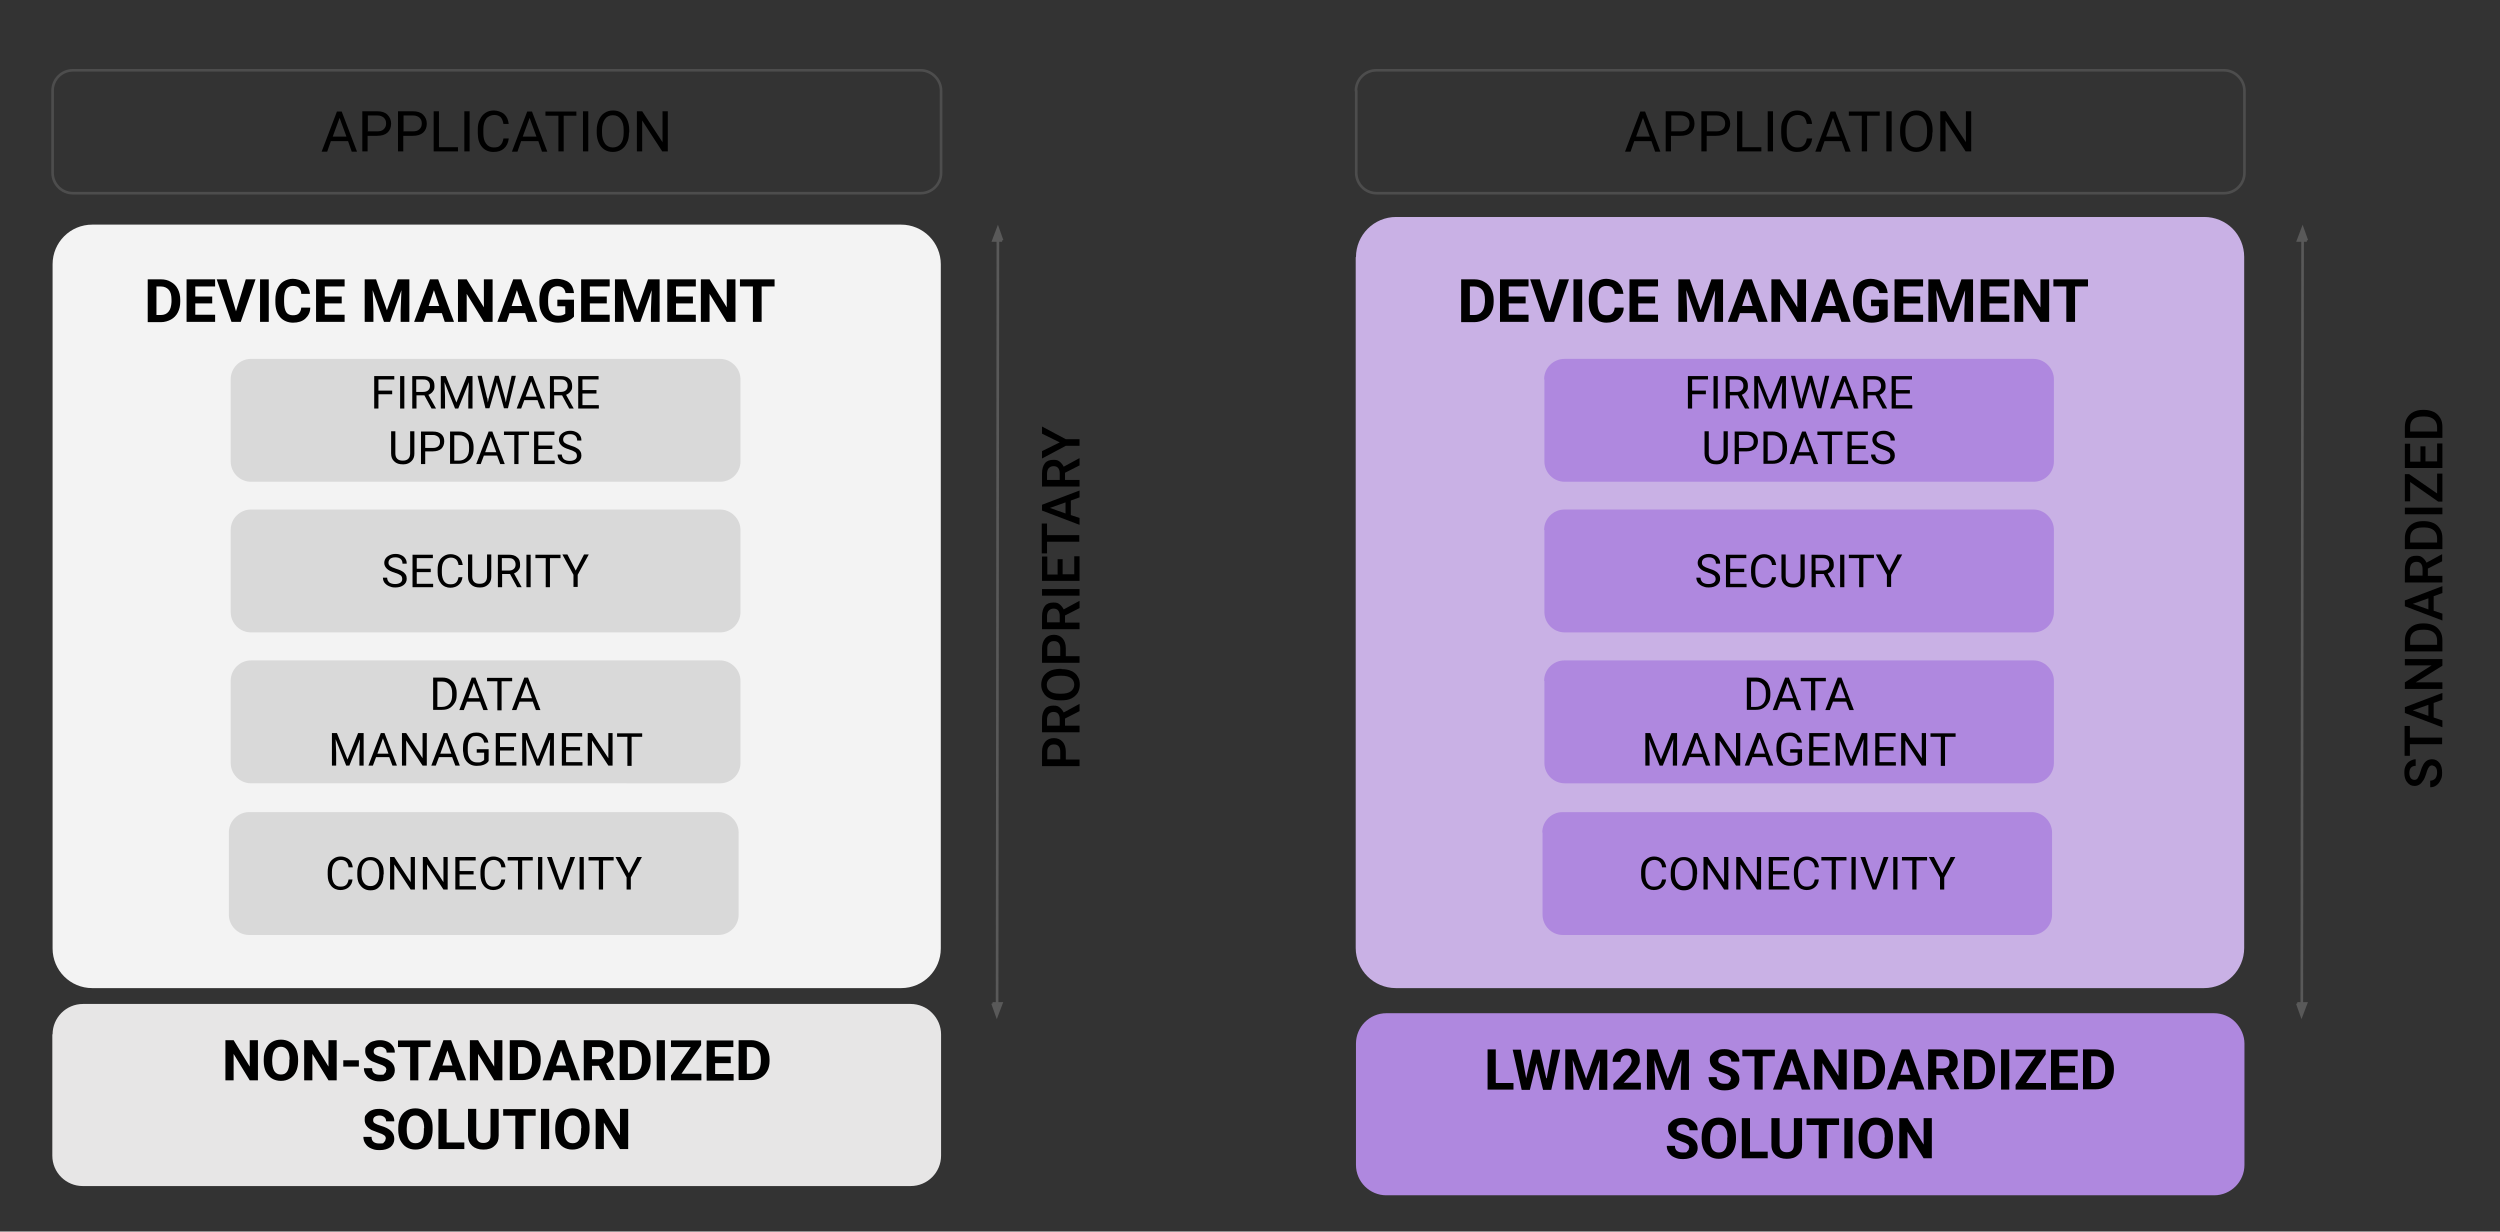
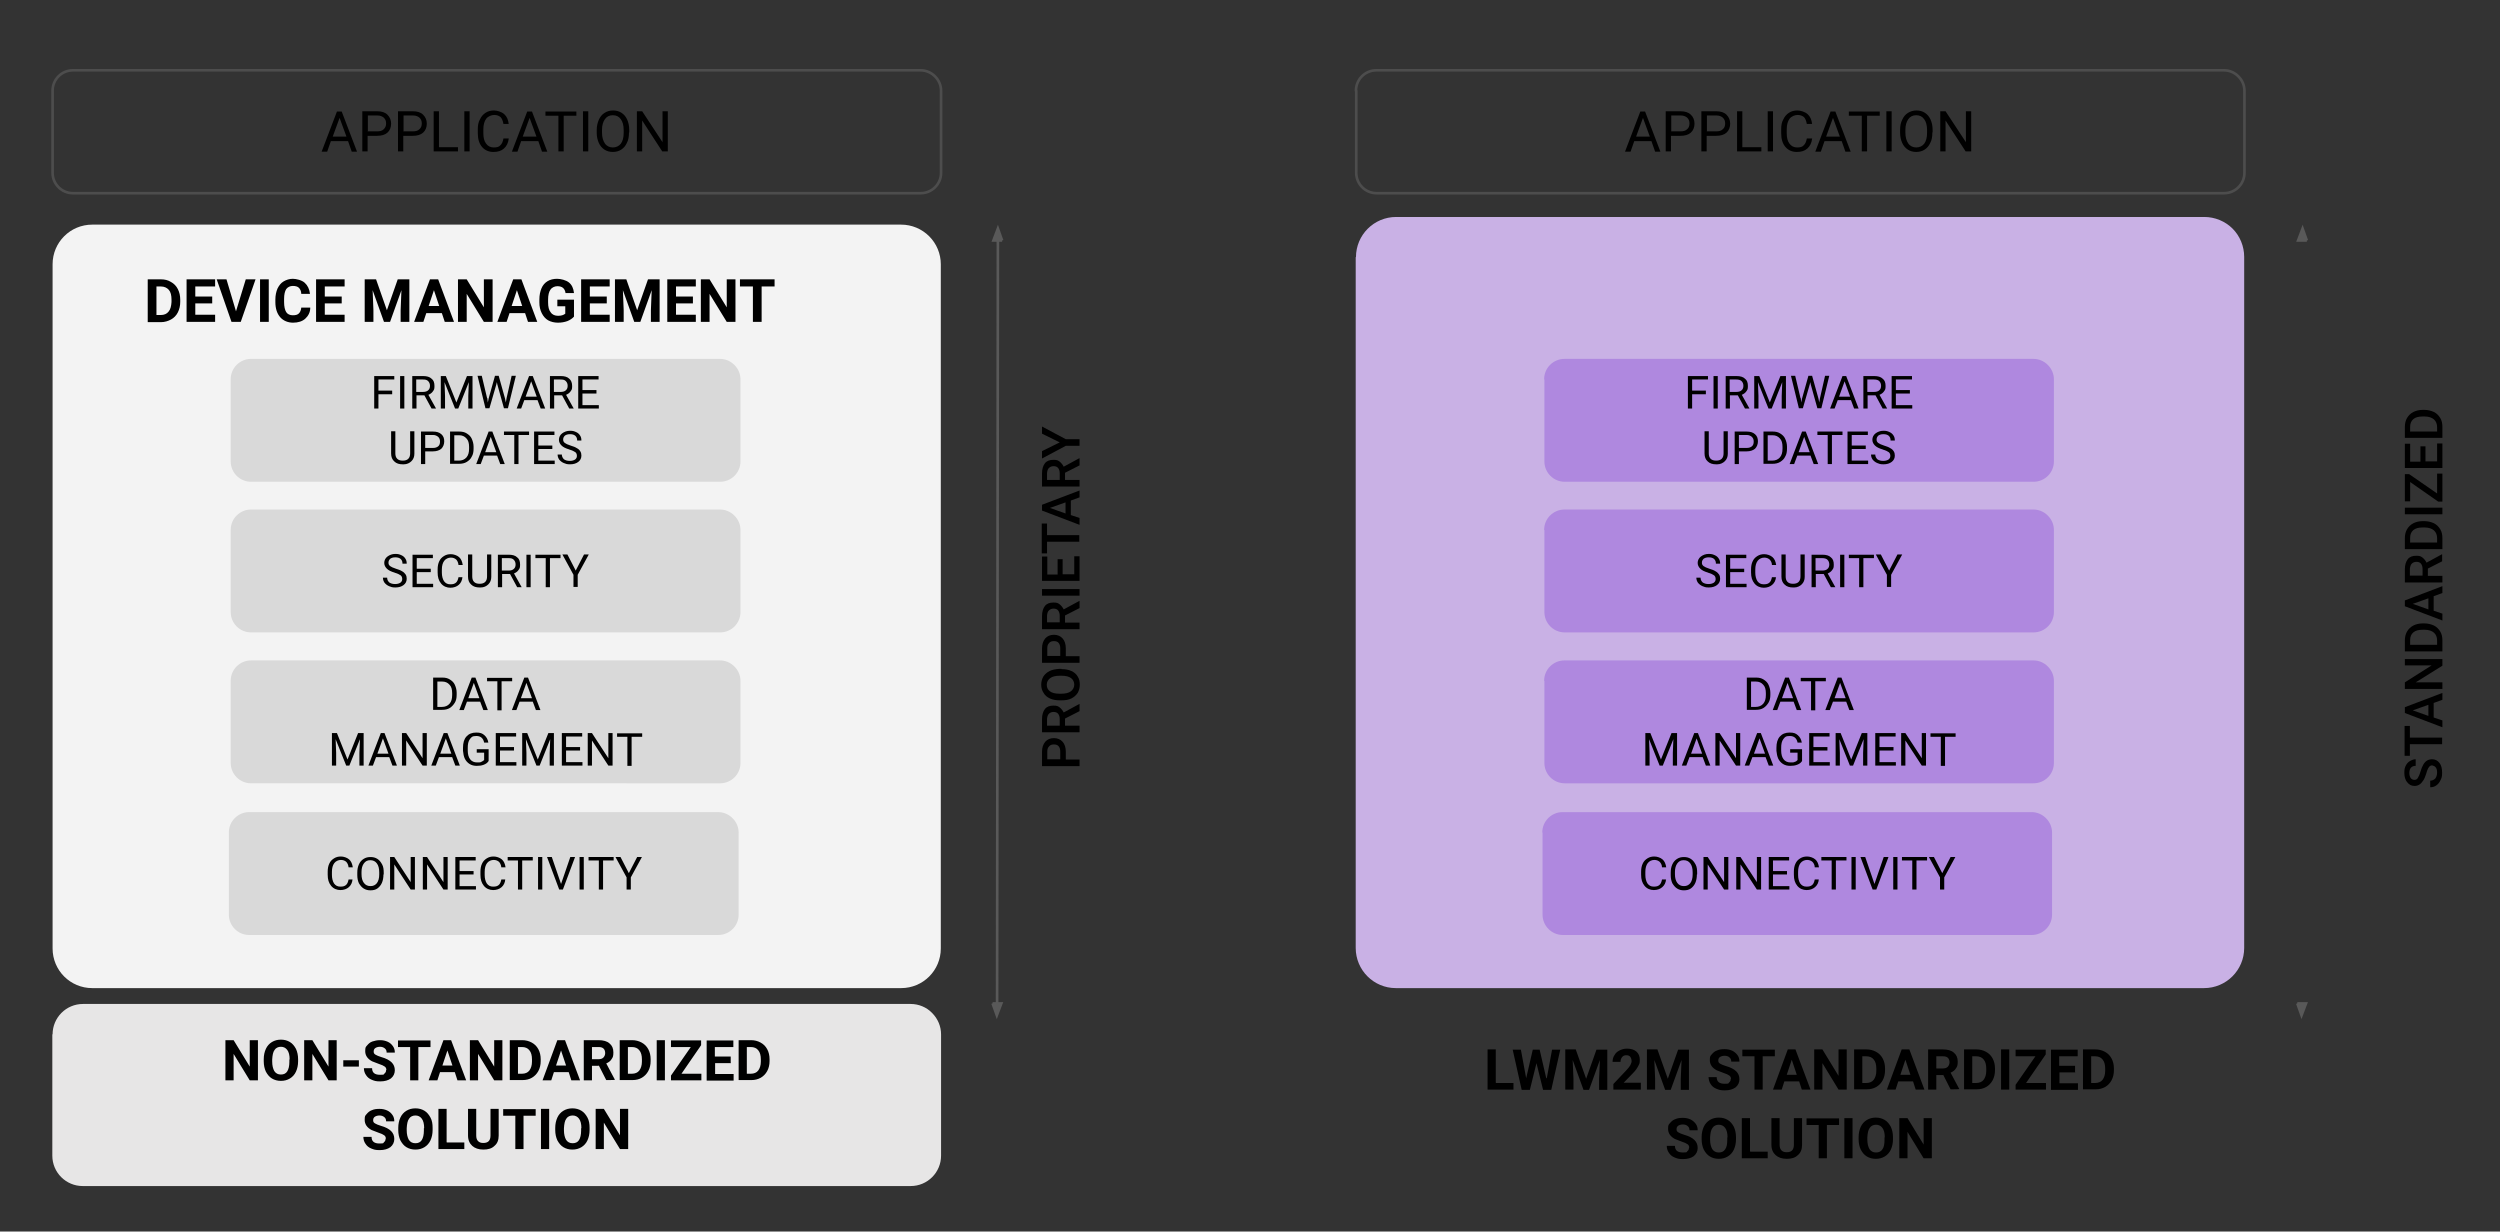
<svg xmlns="http://www.w3.org/2000/svg" version="1.1" viewBox="0 0 946 466">
  <rect x="0" y="0" width="946" height="466" fill="#333333" stroke="none" />
  <defs>
    <style>
      .cls-1 {
        fill: #c9b1e5;
      }

      .cls-1, .cls-2, .cls-3, .cls-4, .cls-5, .cls-6, .cls-7, .cls-8 {
        fill-rule: evenodd;
      }

      .cls-2 {
        stroke: #4d4d4d;
      }

      .cls-2, .cls-3 {
        stroke-miterlimit: 10;
      }

      .cls-2, .cls-9 {
        fill: none;
      }

      .cls-3 {
        fill: #595959;
      }

      .cls-3, .cls-9 {
        stroke: #595959;
      }

      .cls-4 {
        fill: #af88df;
      }

      .cls-5 {
        fill: #f3f3f3;
      }

      .cls-6 {
        fill: #e7e6e6;
      }

      .cls-7 {
        fill: #d9d9d9;
      }

      .cls-9 {
        stroke-linejoin: round;
      }

      .cls-8 {
        fill-opacity: 0;
      }
    </style>
  </defs>
  <g>
    <g id="Layer_1">
      <path class="cls-5" d="M19.9,100h0c0-8.3,6.7-15,15-15h306.1c4,0,7.8,1.6,10.6,4.4,2.8,2.8,4.4,6.6,4.4,10.6v258.9c0,8.3-6.7,15-15,15H34.9c-8.3,0-15-6.7-15-15,0,0,0-258.9,0-258.9Z" />
      <path class="cls-7" d="M86.6,315h0c0-4.3,3.5-7.7,7.7-7.7h177.4c2.1,0,4,.8,5.5,2.3s2.3,3.4,2.3,5.5v31c0,4.3-3.5,7.7-7.7,7.7H94.3c-4.3,0-7.7-3.5-7.7-7.7v-31h0Z" />
      <path d="M133.4,332.7c-.1,1.3-.6,2.3-1.4,3s-1.9,1.1-3.2,1.1-2.6-.5-3.5-1.6-1.3-2.4-1.3-4.2v-1.2c0-1.1.2-2.2.6-3,.4-.9,1-1.5,1.8-2s1.6-.7,2.6-.7,2.3.4,3.1,1.1,1.2,1.7,1.4,3h-1.6c-.1-1-.5-1.7-.9-2.1-.5-.4-1.1-.7-2-.7s-1.9.4-2.5,1.2c-.6.8-.9,1.9-.9,3.3v1.2c0,1.3.3,2.4.8,3.2.6.8,1.3,1.2,2.4,1.2s1.6-.2,2.1-.6.8-1.1,1-2.1h1.6-.1ZM145.1,330.9c0,1.2-.2,2.3-.6,3.2-.4.9-1,1.6-1.7,2.1s-1.6.7-2.6.7-1.8-.2-2.6-.7-1.3-1.2-1.8-2c-.4-.9-.6-1.9-.6-3.1v-.9c0-1.2.2-2.2.6-3.1.4-.9,1-1.6,1.8-2.1s1.6-.7,2.6-.7,1.8.2,2.6.7,1.3,1.2,1.8,2.1.6,2,.6,3.2v.8-.2ZM143.5,330.1c0-1.5-.3-2.6-.9-3.4-.6-.8-1.4-1.2-2.5-1.2s-1.8.4-2.4,1.2c-.6.8-.9,1.9-.9,3.2v.9c0,1.4.3,2.5.9,3.3.6.8,1.4,1.2,2.5,1.2s1.8-.4,2.4-1.1c.6-.8.9-1.9.9-3.3v-.9h0ZM157,336.6h-1.6l-6.2-9.5v9.5h-1.6v-12.3h1.6l6.2,9.5v-9.5h1.6v12.3ZM169.4,336.6h-1.6l-6.2-9.5v9.5h-1.6v-12.3h1.6l6.2,9.5v-9.5h1.6v12.3ZM179.2,330.9h-5.3v4.4h6.2v1.3h-7.8v-12.3h7.7v1.3h-6.1v4h5.3v1.3h0ZM191.2,332.7c-.1,1.3-.6,2.3-1.4,3s-1.9,1.1-3.2,1.1-2.6-.5-3.5-1.6-1.3-2.4-1.3-4.2v-1.2c0-1.1.2-2.2.6-3,.4-.9,1-1.5,1.8-2s1.6-.7,2.6-.7,2.3.4,3.1,1.1,1.2,1.7,1.4,3h-1.6c-.1-1-.5-1.7-.9-2.1-.5-.4-1.1-.7-2-.7s-1.9.4-2.5,1.2c-.6.8-.9,1.9-.9,3.3v1.2c0,1.3.3,2.4.8,3.2.6.8,1.3,1.2,2.4,1.2s1.6-.2,2.1-.6.8-1.1,1-2.1h1.6-.1ZM201.6,325.6h-4v11h-1.6v-11h-3.9v-1.3h9.5v1.3ZM205.2,336.6h-1.6v-12.3h1.6v12.3ZM212.3,334.5l3.5-10.2h1.8l-4.6,12.3h-1.4l-4.6-12.3h1.8l3.5,10.2ZM220.9,336.6h-1.6v-12.3h1.6v12.3ZM232.2,325.6h-4v11h-1.6v-11h-3.9v-1.3h9.5v1.3ZM237.9,330.5l3.2-6.2h1.8l-4.2,7.7v4.6h-1.6v-4.6l-4.2-7.7h1.9l3.2,6.2h0Z" />
      <path class="cls-7" d="M87.3,143.5h0c0-4.3,3.5-7.7,7.7-7.7h177.4c2.1,0,4,.8,5.5,2.3s2.3,3.4,2.3,5.5v31c0,4.3-3.5,7.7-7.7,7.7H95c-4.3,0-7.7-3.5-7.7-7.7v-31h0Z" />
      <path d="M148.4,149.2h-5.2v5.4h-1.6v-12.3h7.6v1.3h-6v4.2h5.2v1.3h0ZM153,154.6h-1.6v-12.3h1.6v12.3ZM160.5,149.6h-2.9v5h-1.6v-12.3h4.1c1.4,0,2.5.3,3.2,1,.8.6,1.1,1.5,1.1,2.8s-.2,1.4-.6,2c-.4.6-1,1-1.7,1.3l2.9,5.2h-1.7l-2.7-5h-.1ZM157.6,148.3h2.5c.8,0,1.5-.2,1.9-.6.5-.4.7-1,.7-1.7s-.2-1.3-.7-1.8-1.1-.6-2-.6h-2.5v4.7h.1ZM168.7,142.3l4,10,4-10h2.1v12.3h-1.6v-4.8l.2-5.2-4,10h-1.2l-4-10,.2,5.2v4.8h-1.6v-12.3h2.1-.2ZM184.4,150.7l.2,1.6.3-1.5,2.4-8.6h1.4l2.4,8.6.3,1.5.3-1.7,1.9-8.4h1.6l-3,12.3h-1.5l-2.5-9-.2-.9-.2.9-2.6,9h-1.5l-3-12.3h1.6l2,8.4h.1ZM203.6,151.4h-5.2l-1.2,3.2h-1.7l4.7-12.3h1.4l4.7,12.3h-1.7l-1.2-3.2h.2ZM198.9,150.1h4.2l-2.1-5.8-2.1,5.8h0ZM212.6,149.6h-2.9v5h-1.6v-12.3h4.1c1.4,0,2.5.3,3.2,1,.7.6,1.1,1.5,1.1,2.8s-.2,1.4-.6,2c-.4.6-1,1-1.7,1.3l2.9,5.2h-1.7l-2.7-5h-.1ZM209.7,148.3h2.5c.8,0,1.5-.2,1.9-.6.5-.4.7-1,.7-1.7s-.2-1.3-.7-1.8-1.1-.6-2-.6h-2.5v4.7h.1ZM225.7,148.9h-5.3v4.4h6.2v1.3h-7.8v-12.3h7.7v1.3h-6.1v4h5.3v1.3h0Z" />
      <path d="M156.8,163.3v8.4c0,1.2-.4,2.1-1.1,2.8-.7.7-1.7,1.2-2.9,1.2h-.4c-1.3,0-2.4-.3-3.2-1.1-.8-.7-1.2-1.7-1.2-3v-8.4h1.6v8.3c0,.9.2,1.6.7,2.1s1.2.7,2.1.7,1.6-.2,2.1-.7.7-1.2.7-2.1v-8.3h1.6,0ZM160.9,170.8v4.8h-1.6v-12.3h4.5c1.4,0,2.4.3,3.2,1s1.1,1.6,1.1,2.7-.4,2.1-1.1,2.8c-.7.6-1.8,1-3.2,1h-2.9ZM160.9,169.5h2.9c.9,0,1.5-.2,2-.6.5-.4.7-1,.7-1.8s-.2-1.3-.7-1.8c-.5-.4-1.1-.7-1.9-.7h-3v4.8h0ZM170.3,175.6v-12.3h3.5c1.1,0,2,.2,2.8.7s1.5,1.1,1.9,2,.7,1.9.7,3v.8c0,1.2-.2,2.2-.7,3-.4.9-1.1,1.5-1.9,2-.8.5-1.8.7-2.9.7h-3.4ZM171.9,164.6v9.7h1.7c1.2,0,2.2-.4,2.9-1.2s1-1.9,1-3.3v-.7c0-1.4-.3-2.5-1-3.2-.7-.8-1.6-1.2-2.8-1.2h-1.9.1ZM188.3,172.4h-5.2l-1.2,3.2h-1.7l4.7-12.3h1.4l4.7,12.3h-1.7l-1.2-3.2h.2ZM183.6,171.1h4.2l-2.1-5.8-2.1,5.8h0ZM200.2,164.6h-4v11h-1.6v-11h-3.9v-1.3h9.5v1.3ZM209,169.9h-5.3v4.4h6.2v1.3h-7.8v-12.3h7.7v1.3h-6.1v4h5.3v1.3h0ZM215.5,170.1c-1.4-.4-2.4-.9-3-1.5s-1-1.3-1-2.2.4-1.8,1.2-2.4c.8-.6,1.8-1,3-1s1.6.2,2.3.5,1.2.8,1.5,1.3c.4.6.5,1.2.5,1.9h-1.6c0-.8-.2-1.3-.7-1.8-.5-.4-1.1-.6-2-.6s-1.4.2-1.9.5c-.4.4-.7.8-.7,1.5s.2.9.6,1.3c.4.3,1.2.7,2.2,1s1.8.6,2.4,1c.6.3,1,.7,1.3,1.2s.4,1,.4,1.6c0,1-.4,1.8-1.2,2.4-.8.6-1.8.9-3.1.9s-1.6-.2-2.4-.5c-.7-.3-1.3-.8-1.7-1.3-.4-.6-.6-1.2-.6-1.9h1.6c0,.7.3,1.3.8,1.8.6.4,1.3.6,2.2.6s1.5-.2,2-.5c.5-.4.7-.8.7-1.4s-.2-1.1-.6-1.4c-.4-.3-1.2-.7-2.3-1h.1Z" />
      <path class="cls-7" d="M87.3,200.5h0c0-4.3,3.5-7.7,7.7-7.7h177.4c2.1,0,4,.8,5.5,2.3s2.3,3.4,2.3,5.5v31c0,4.3-3.5,7.7-7.7,7.7H95c-4.3,0-7.7-3.5-7.7-7.7v-31h0Z" />
      <path d="M149.4,216.7c-1.4-.4-2.4-.9-3-1.5s-1-1.3-1-2.2.4-1.8,1.2-2.4c.8-.6,1.8-1,3-1s1.6.2,2.3.5,1.2.8,1.5,1.3c.4.6.5,1.2.5,1.9h-1.6c0-.8-.2-1.3-.7-1.8-.5-.4-1.1-.6-2-.6s-1.4.2-1.9.5c-.4.4-.7.8-.7,1.5s.2.9.6,1.3c.4.3,1.2.7,2.2,1s1.8.6,2.4,1c.6.3,1,.8,1.3,1.2.3.5.4,1,.4,1.6,0,1-.4,1.8-1.2,2.4-.8.6-1.8.9-3.1.9s-1.6-.2-2.4-.5c-.7-.3-1.3-.8-1.7-1.3-.4-.6-.6-1.2-.6-1.9h1.6c0,.8.3,1.3.8,1.8.6.4,1.3.6,2.2.6s1.5-.2,2-.5c.5-.4.7-.8.7-1.4s-.2-1.1-.6-1.4c-.4-.3-1.2-.7-2.3-1h.1ZM163,216.5h-5.3v4.4h6.2v1.3h-7.8v-12.3h7.7v1.3h-6.1v4h5.3v1.3h0ZM175,218.3c-.1,1.3-.6,2.3-1.4,3-.8.7-1.9,1.1-3.2,1.1s-2.6-.5-3.5-1.6-1.3-2.4-1.3-4.2v-1.2c0-1.1.2-2.2.6-3,.4-.9,1-1.5,1.8-2s1.6-.7,2.6-.7,2.3.4,3.1,1.1c.8.7,1.2,1.7,1.4,3h-1.6c-.1-1-.5-1.7-.9-2.1-.5-.4-1.1-.7-2-.7s-1.9.4-2.5,1.2-.9,1.9-.9,3.3v1.2c0,1.3.3,2.4.8,3.2.6.8,1.3,1.2,2.4,1.2s1.6-.2,2.1-.6c.5-.4.8-1.1,1-2.1h1.6-.1ZM185.9,209.9v8.4c0,1.2-.4,2.1-1.1,2.8-.7.7-1.7,1.2-2.9,1.2h-.4c-1.3,0-2.4-.3-3.2-1.1-.8-.7-1.2-1.7-1.2-3v-8.4h1.6v8.3c0,.9.2,1.6.7,2.1s1.2.7,2.1.7,1.6-.2,2.1-.7.7-1.2.7-2.1v-8.3h1.6,0ZM192.9,217.2h-2.9v5h-1.6v-12.3h4.1c1.4,0,2.5.3,3.2,1,.8.6,1.1,1.5,1.1,2.8s-.2,1.4-.6,2c-.4.6-1,1-1.7,1.3l2.9,5.2h-1.7l-2.7-5h-.1ZM190,215.9h2.5c.8,0,1.5-.2,1.9-.6.5-.4.7-1,.7-1.7s-.2-1.3-.7-1.8-1.1-.6-2-.6h-2.5v4.7h.1ZM200.8,222.2h-1.6v-12.3h1.6v12.3ZM212.1,211.2h-4v11h-1.6v-11h-3.9v-1.3h9.5v1.3ZM217.8,216l3.2-6.2h1.8l-4.2,7.7v4.6h-1.6v-4.6l-4.2-7.7h1.9l3.2,6.2h0Z" />
      <path class="cls-7" d="M87.3,257.6h0c0-4.3,3.5-7.7,7.7-7.7h177.4c2.1,0,4,.8,5.5,2.3s2.3,3.4,2.3,5.5v31c0,4.3-3.5,7.7-7.7,7.7H95c-4.3,0-7.7-3.5-7.7-7.7v-31h0Z" />
      <path d="M163.9,268.7v-12.3h3.5c1.1,0,2,.2,2.8.7s1.5,1.1,1.9,2,.7,1.9.7,3v.8c0,1.2-.2,2.2-.7,3s-1.1,1.5-1.9,2-1.8.7-2.9.7h-3.4ZM165.5,257.8v9.7h1.7c1.2,0,2.2-.4,2.9-1.2.7-.8,1-1.9,1-3.3v-.7c0-1.4-.3-2.5-1-3.2-.7-.8-1.6-1.2-2.8-1.2h-1.9.1ZM181.9,265.5h-5.2l-1.2,3.2h-1.7l4.7-12.3h1.4l4.7,12.3h-1.7l-1.2-3.2h.2ZM177.2,264.2h4.2l-2.1-5.8-2.1,5.8h0ZM193.8,257.8h-4v11h-1.6v-11h-3.9v-1.3h9.5v1.3ZM201.8,265.5h-5.2l-1.2,3.2h-1.7l4.7-12.3h1.4l4.7,12.3h-1.7l-1.2-3.2h.2ZM197.1,264.2h4.2l-2.1-5.8-2.1,5.8h0Z" />
      <path d="M127.5,277.4l4,10,4-10h2.1v12.3h-1.6v-4.8l.2-5.2-4,10h-1.2l-4-10,.2,5.2v4.8h-1.6v-12.3h2.1-.2ZM147.5,286.5h-5.2l-1.2,3.2h-1.7l4.7-12.3h1.4l4.7,12.3h-1.7l-1.2-3.2h.2ZM142.8,285.2h4.2l-2.1-5.8-2.1,5.8h0ZM161.5,289.7h-1.6l-6.2-9.5v9.5h-1.6v-12.3h1.6l6.2,9.5v-9.5h1.6v12.3ZM171.3,286.5h-5.2l-1.2,3.2h-1.7l4.7-12.3h1.4l4.7,12.3h-1.7l-1.2-3.2h.2ZM166.6,285.2h4.2l-2.1-5.8-2.1,5.8h0ZM184.8,288.1c-.4.6-1,1-1.8,1.3s-1.6.4-2.6.4-1.9-.2-2.7-.7-1.4-1.2-1.8-2-.6-1.9-.7-3v-1.1c0-1.9.4-3.3,1.3-4.3s2.1-1.5,3.7-1.5,2.3.3,3.1,1,1.3,1.6,1.5,2.8h-1.6c-.3-1.6-1.3-2.5-2.9-2.5s-1.9.4-2.5,1.2c-.6.8-.8,1.9-.8,3.3v1c0,1.4.3,2.5.9,3.3.6.8,1.5,1.2,2.6,1.2s1.2,0,1.6-.2.8-.4,1.1-.7v-2.8h-2.8v-1.3h4.5v4.5h-.1ZM194.5,284h-5.3v4.4h6.2v1.3h-7.8v-12.3h7.7v1.3h-6.1v4h5.3v1.3h0ZM199.5,277.4l4,10,4-10h2.1v12.3h-1.6v-4.8l.2-5.2-4,10h-1.2l-4-10,.2,5.2v4.8h-1.6v-12.3h2.1-.2ZM219.5,284h-5.3v4.4h6.2v1.3h-7.8v-12.3h7.7v1.3h-6.1v4h5.3v1.3h0ZM231.8,289.7h-1.6l-6.2-9.5v9.5h-1.6v-12.3h1.6l6.2,9.5v-9.5h1.6v12.3ZM243,278.8h-4v11h-1.6v-11h-3.9v-1.3h9.5v1.3Z" />
-       <path class="cls-8" d="M42.5,88.1h283.1v39H42.5v-39Z" />
      <path d="M55.9,121.8v-16.1h5c1.4,0,2.7.3,3.8,1,1.1.6,2,1.5,2.6,2.7s.9,2.5.9,4v.8c0,1.5-.3,2.8-.9,4s-1.5,2.1-2.6,2.7-2.4,1-3.8,1h-5ZM59.2,108.4v10.8h1.6c1.3,0,2.3-.4,3-1.3.7-.8,1-2.1,1.1-3.6v-.9c0-1.6-.3-2.9-1-3.7s-1.7-1.3-3-1.3h-1.7ZM80.3,114.8h-6.4v4.3h7.5v2.7h-10.8v-16.1h10.8v2.7h-7.5v3.8h6.4v2.6ZM89.3,117.8l3.7-12.1h3.7l-5.6,16.1h-3.5l-5.6-16.1h3.7s3.6,12.1,3.6,12.1ZM101.7,121.8h-3.3v-16.1h3.3v16.1ZM117.4,116.5c0,1.7-.8,3.1-1.9,4.1s-2.7,1.5-4.6,1.5-3.7-.7-4.9-2.1c-1.2-1.4-1.8-3.3-1.8-5.7v-1c0-1.5.3-2.9.8-4.1.6-1.2,1.3-2.1,2.3-2.7s2.2-1,3.5-1,3.4.5,4.5,1.5,1.8,2.4,2,4.2h-3.3c0-1-.4-1.8-.9-2.3s-1.3-.7-2.3-.7-1.9.4-2.5,1.2c-.5.8-.8,2-.8,3.7v1.2c0,1.7.3,3,.8,3.8s1.4,1.2,2.5,1.2,1.8-.2,2.3-.7.8-1.2.9-2.2h3.4ZM129.3,114.8h-6.4v4.3h7.5v2.7h-10.8v-16.1h10.8v2.7h-7.5v3.8h6.4v2.6h0ZM142.3,105.7l4.1,11.7,4.1-11.7h4.4v16.1h-3.3v-4.4l.3-7.6-4.3,12h-2.3l-4.3-12,.3,7.6v4.4h-3.3v-16.1h4.3ZM167.1,118.5h-5.8l-1.1,3.3h-3.5l6-16.1h3.1l6,16.1h-3.5l-1.1-3.3h0ZM162.2,115.8h4l-2-6-2,6ZM186.4,121.8h-3.3l-6.5-10.6v10.6h-3.3v-16.1h3.3l6.5,10.6v-10.6h3.3v16.1ZM198.6,118.5h-5.8l-1.1,3.3h-3.5l6-16.1h3.1l6,16.1h-3.5l-1.1-3.3h0ZM193.6,115.8h4l-2-6-2,6ZM217.2,119.8c-.6.7-1.5,1.3-2.5,1.7-1.1.4-2.3.6-3.6.6s-2.6-.3-3.7-.9c-1-.6-1.8-1.5-2.4-2.7-.6-1.2-.9-2.5-.9-4.1v-1.1c0-1.6.3-3,.8-4.2s1.3-2.1,2.3-2.7,2.2-.9,3.6-.9,3.4.5,4.5,1.4,1.7,2.2,1.9,4h-3.2c-.1-.9-.5-1.6-1-2s-1.2-.6-2.1-.6-2,.4-2.6,1.3c-.6.8-.9,2.1-.9,3.8v1c0,1.7.3,3,1,3.8.6.9,1.6,1.3,2.8,1.3s2.1-.3,2.7-.8v-2.8h-3v-2.5h6.3v6.4h0ZM229.6,114.8h-6.4v4.3h7.5v2.7h-10.8v-16.1h10.8v2.7h-7.5v3.8h6.4v2.6ZM237,105.7l4.1,11.7,4.1-11.7h4.4v16.1h-3.3v-4.4l.3-7.6-4.3,12h-2.3l-4.3-12,.3,7.6v4.4h-3.3v-16.1h4.3ZM262.2,114.8h-6.4v4.3h7.5v2.7h-10.8v-16.1h10.8v2.7h-7.5v3.8h6.4v2.6ZM278.3,121.8h-3.3l-6.5-10.6v10.6h-3.3v-16.1h3.3l6.5,10.6v-10.6h3.3v16.1ZM293.1,108.4h-4.9v13.4h-3.3v-13.4h-4.9v-2.7h13.1v2.7h0Z" />
      <path class="cls-2" d="M19.9,34.3h0c0-4.3,3.5-7.7,7.7-7.7h320.7c2.1,0,4,.8,5.5,2.3s2.3,3.4,2.3,5.5v31c0,4.3-3.5,7.7-7.7,7.7H27.6c-4.3,0-7.7-3.5-7.7-7.7v-31h0Z" />
      <path d="M131.6,53.4h-6.4l-1.4,4h-2.1l5.8-15.2h1.8l5.8,15.2h-2l-1.4-4h-.1ZM125.9,51.7h5.2l-2.6-7.1-2.6,7.1ZM139.1,51.4v5.9h-2v-15.2h5.6c1.7,0,3,.4,3.9,1.3s1.4,2,1.4,3.4-.5,2.6-1.4,3.4c-.9.8-2.2,1.2-4,1.2h-3.6.1ZM139.1,49.7h3.6c1.1,0,1.9-.2,2.5-.8s.9-1.2.9-2.2-.3-1.6-.9-2.2c-.6-.5-1.4-.8-2.3-.8h-3.7v5.9h-.1ZM152.6,51.4v5.9h-2v-15.2h5.6c1.7,0,3,.4,3.9,1.3s1.4,2,1.4,3.4-.5,2.6-1.4,3.4c-.9.8-2.2,1.2-4,1.2h-3.6.1ZM152.6,49.7h3.6c1.1,0,1.9-.2,2.5-.8.6-.5.9-1.2.9-2.2s-.3-1.6-.9-2.2c-.6-.5-1.4-.8-2.3-.8h-3.7v5.9h-.1ZM166.1,55.7h7.2v1.6h-9.2v-15.2h2v13.5h0ZM177.7,57.3h-2v-15.2h2v15.2ZM192.5,52.5c-.2,1.6-.8,2.8-1.8,3.7s-2.3,1.3-4,1.3-3.2-.6-4.3-1.9-1.6-3-1.6-5.2v-1.5c0-1.4.2-2.7.8-3.7.5-1.1,1.2-1.9,2.1-2.5.9-.6,2-.9,3.2-.9s2.9.5,3.9,1.4,1.5,2.1,1.7,3.7h-2c-.2-1.2-.6-2.1-1.1-2.6-.6-.5-1.4-.8-2.4-.8s-2.3.5-3,1.4-1.1,2.3-1.1,4v1.5c0,1.6.3,3,1,3.9.7,1,1.7,1.5,2.9,1.5s2-.2,2.5-.8c.6-.5,1-1.4,1.2-2.6h2ZM203.6,53.4h-6.4l-1.4,4h-2.1l5.8-15.2h1.8l5.8,15.2h-2l-1.4-4h-.1ZM197.8,51.7h5.2l-2.6-7.1-2.6,7.1h0ZM218.2,43.8h-4.9v13.5h-2v-13.5h-4.9v-1.6h11.7v1.6h0ZM222.6,57.3h-2v-15.2h2v15.2ZM238,50.2c0,1.5-.2,2.8-.8,3.9-.5,1.1-1.2,1.9-2.1,2.5-.9.6-2,.9-3.2.9s-2.3-.3-3.2-.9c-.9-.6-1.6-1.4-2.1-2.5s-.8-2.4-.8-3.8v-1.1c0-1.5.3-2.7.8-3.9.5-1.1,1.2-2,2.2-2.6.9-.6,2-.9,3.2-.9s2.3.3,3.2.9c.9.6,1.6,1.4,2.1,2.5s.8,2.4.8,3.9v1h0ZM236,49.2c0-1.8-.4-3.2-1.1-4.1-.7-1-1.7-1.5-3-1.5s-2.3.5-3,1.5-1.1,2.3-1.1,4v1.1c0,1.7.4,3.1,1.1,4.1.7,1,1.8,1.5,3,1.5s2.3-.5,3-1.4,1.1-2.3,1.1-4.1v-1.1ZM252.6,57.3h-2l-7.6-11.7v11.7h-2v-15.2h2l7.7,11.7v-11.7h2v15.2h0Z" />
      <path class="cls-8" d="M377.6,85l-.3,300.7" />
      <path class="cls-9" d="M377.6,91l-.3,288.7" />
      <path class="cls-3" d="M379.2,91l-1.6-4.5-1.7,4.5h3.3Z" />
      <path class="cls-3" d="M375.6,379.7l1.6,4.5,1.7-4.5h-3.3Z" />
      <path class="cls-1" d="M513.1,97.3h0c0-8.4,6.8-15.2,15.2-15.2h305.8c4,0,7.9,1.6,10.7,4.4s4.4,6.7,4.4,10.7v261.5c0,8.4-6.8,15.2-15.2,15.2h-305.8c-8.4,0-15.2-6.8-15.2-15.2V97.3h0Z" />
      <path class="cls-4" d="M583.6,315h0c0-4.3,3.5-7.7,7.7-7.7h177.4c2.1,0,4,.8,5.5,2.3s2.3,3.4,2.3,5.5v31c0,4.3-3.5,7.7-7.7,7.7h-177.4c-4.3,0-7.7-3.5-7.7-7.7v-31h0Z" />
      <path d="M630.4,332.7c0,1.3-.6,2.3-1.4,3s-1.9,1.1-3.2,1.1-2.6-.5-3.5-1.6-1.3-2.4-1.3-4.2v-1.2c0-1.1.2-2.2.6-3,.4-.9,1-1.5,1.8-2s1.6-.7,2.6-.7,2.3.4,3.1,1.1,1.2,1.7,1.4,3h-1.6c0-1-.5-1.7-.9-2.1-.5-.4-1.1-.7-2-.7s-1.9.4-2.5,1.2c-.6.8-.9,1.9-.9,3.3v1.2c0,1.3.3,2.4.8,3.2.6.8,1.3,1.2,2.4,1.2s1.6-.2,2.1-.6.8-1.1,1-2.1h1.6,0ZM642.1,330.9c0,1.2-.2,2.3-.6,3.2-.4.9-1,1.6-1.7,2.1s-1.6.7-2.6.7-1.8-.2-2.6-.7-1.3-1.2-1.8-2c-.4-.9-.6-1.9-.6-3.1v-.9c0-1.2.2-2.2.6-3.1.4-.9,1-1.6,1.8-2.1s1.6-.7,2.6-.7,1.8.2,2.6.7,1.3,1.2,1.8,2.1.6,2,.6,3.2v.8-.2ZM640.5,330.1c0-1.5-.3-2.6-.9-3.4-.6-.8-1.4-1.2-2.5-1.2s-1.8.4-2.4,1.2c-.6.8-.9,1.9-.9,3.2v.9c0,1.4.3,2.5.9,3.3.6.8,1.4,1.2,2.5,1.2s1.8-.4,2.4-1.1c.6-.8.9-1.9.9-3.3v-.9h0ZM654,336.6h-1.6l-6.2-9.5v9.5h-1.6v-12.3h1.6l6.2,9.5v-9.5h1.6v12.3ZM666.4,336.6h-1.6l-6.2-9.5v9.5h-1.6v-12.3h1.6l6.2,9.5v-9.5h1.6v12.3ZM676.2,330.9h-5.3v4.4h6.2v1.3h-7.8v-12.3h7.7v1.3h-6.1v4h5.3v1.3h0ZM688.2,332.7c0,1.3-.6,2.3-1.4,3s-1.9,1.1-3.2,1.1-2.6-.5-3.5-1.6-1.3-2.4-1.3-4.2v-1.2c0-1.1.2-2.2.6-3,.4-.9,1-1.5,1.8-2s1.6-.7,2.6-.7,2.3.4,3.1,1.1,1.2,1.7,1.4,3h-1.6c0-1-.5-1.7-.9-2.1-.5-.4-1.1-.7-2-.7s-1.9.4-2.5,1.2c-.6.8-.9,1.9-.9,3.3v1.2c0,1.3.3,2.4.8,3.2.6.8,1.3,1.2,2.4,1.2s1.6-.2,2.1-.6.8-1.1,1-2.1h1.6,0ZM698.7,325.6h-4v11h-1.6v-11h-3.9v-1.3h9.5v1.3ZM702.2,336.6h-1.6v-12.3h1.6v12.3ZM709.3,334.5l3.5-10.2h1.8l-4.6,12.3h-1.4l-4.6-12.3h1.8l3.5,10.2ZM718,336.6h-1.6v-12.3h1.6v12.3ZM729.2,325.6h-4v11h-1.6v-11h-3.9v-1.3h9.5v1.3ZM734.9,330.5l3.2-6.2h1.8l-4.2,7.7v4.6h-1.6v-4.6l-4.2-7.7h1.9l3.2,6.2h-.1Z" />
      <path class="cls-4" d="M584.3,143.5h0c0-4.3,3.5-7.7,7.7-7.7h177.4c2.1,0,4,.8,5.5,2.3s2.3,3.4,2.3,5.5v31c0,4.3-3.5,7.7-7.7,7.7h-177.4c-4.3,0-7.7-3.5-7.7-7.7v-31h0Z" />
      <path d="M645.5,149.2h-5.2v5.4h-1.6v-12.3h7.6v1.3h-6v4.2h5.2v1.3h0ZM650,154.6h-1.6v-12.3h1.6v12.3ZM657.5,149.6h-2.9v5h-1.6v-12.3h4.1c1.4,0,2.5.3,3.2,1,.8.6,1.1,1.5,1.1,2.8s-.2,1.4-.6,2c-.4.6-1,1-1.7,1.3l2.9,5.2h-1.7l-2.7-5h0ZM654.6,148.3h2.5c.8,0,1.5-.2,1.9-.6.5-.4.7-1,.7-1.7s-.2-1.3-.7-1.8c-.4-.4-1.1-.6-2-.6h-2.5v4.7h0ZM665.7,142.3l4,10,4-10h2.1v12.3h-1.6v-4.8l.2-5.2-4,10h-1.2l-4-10,.2,5.2v4.8h-1.6v-12.3h2.1-.2ZM681.4,150.7l.2,1.6.3-1.5,2.4-8.6h1.4l2.4,8.6.3,1.5.3-1.7,1.9-8.4h1.6l-3,12.3h-1.5l-2.5-9-.2-.9-.2.9-2.6,9h-1.5l-3-12.3h1.6l2,8.4h0ZM700.6,151.4h-5.2l-1.2,3.2h-1.7l4.7-12.3h1.4l4.7,12.3h-1.7l-1.2-3.2h.2ZM695.9,150.1h4.2l-2.1-5.8-2.1,5.8h0ZM709.6,149.6h-2.9v5h-1.6v-12.3h4.1c1.4,0,2.5.3,3.2,1,.8.6,1.1,1.5,1.1,2.8s-.2,1.4-.6,2c-.4.6-1,1-1.7,1.3l2.9,5.2h-1.7l-2.7-5h0ZM706.7,148.3h2.5c.8,0,1.5-.2,1.9-.6.5-.4.7-1,.7-1.7s-.2-1.3-.7-1.8c-.4-.4-1.1-.6-2-.6h-2.5v4.7h0ZM722.7,148.9h-5.3v4.4h6.2v1.3h-7.8v-12.3h7.7v1.3h-6.1v4h5.3v1.3h0Z" />
      <path d="M653.8,163.3v8.4c0,1.2-.4,2.1-1.1,2.8-.7.7-1.7,1.2-2.9,1.2h-.4c-1.3,0-2.4-.3-3.2-1.1-.8-.7-1.2-1.7-1.2-3v-8.4h1.6v8.3c0,.9.2,1.6.7,2.1s1.2.7,2.1.7,1.6-.2,2.1-.7.7-1.2.7-2.1v-8.3h1.6ZM658,170.8v4.8h-1.6v-12.3h4.5c1.4,0,2.4.3,3.2,1s1.1,1.6,1.1,2.7-.4,2.1-1.1,2.8c-.7.6-1.8,1-3.2,1h-2.9ZM658,169.5h2.9c.9,0,1.5-.2,2-.6.5-.4.7-1,.7-1.8s-.2-1.3-.7-1.8c-.5-.4-1.1-.7-1.9-.7h-3v4.8h0ZM667.3,175.6v-12.3h3.5c1.1,0,2,.2,2.8.7s1.5,1.1,1.9,2,.7,1.9.7,3v.8c0,1.2-.2,2.2-.7,3-.4.9-1.1,1.5-1.9,2-.8.5-1.8.7-2.9.7h-3.4,0ZM668.9,164.6v9.7h1.7c1.2,0,2.2-.4,2.9-1.2s1-1.9,1-3.3v-.7c0-1.4-.3-2.5-1-3.2-.7-.8-1.6-1.2-2.8-1.2h-1.9,0ZM685.3,172.4h-5.2l-1.2,3.2h-1.7l4.7-12.3h1.4l4.7,12.3h-1.7l-1.2-3.2h.2ZM680.6,171.1h4.2l-2.1-5.8-2.1,5.8h0ZM697.2,164.6h-4v11h-1.6v-11h-3.9v-1.3h9.5v1.3ZM706,169.9h-5.3v4.4h6.2v1.3h-7.8v-12.3h7.7v1.3h-6.1v4h5.3v1.3h0ZM712.5,170.1c-1.4-.4-2.4-.9-3-1.5s-1-1.3-1-2.2.4-1.8,1.2-2.4c.8-.6,1.8-1,3-1s1.6.2,2.3.5,1.2.8,1.5,1.3c.4.6.5,1.2.5,1.9h-1.6c0-.8-.2-1.3-.7-1.8-.5-.4-1.1-.6-2-.6s-1.4.2-1.9.5c-.4.4-.7.8-.7,1.5s.2.9.6,1.3c.4.3,1.2.7,2.2,1s1.8.6,2.4,1c.6.3,1,.7,1.3,1.2s.4,1,.4,1.6c0,1-.4,1.8-1.2,2.4-.8.6-1.8.9-3.1.9s-1.6-.2-2.4-.5c-.7-.3-1.3-.8-1.7-1.3-.4-.6-.6-1.2-.6-1.9h1.6c0,.7.3,1.3.8,1.8.6.4,1.3.6,2.2.6s1.5-.2,2-.5c.5-.4.7-.8.7-1.4s-.2-1.1-.6-1.4c-.4-.3-1.2-.7-2.3-1h0Z" />
      <path class="cls-4" d="M584.3,200.5h0c0-4.3,3.5-7.7,7.7-7.7h177.4c2.1,0,4,.8,5.5,2.3s2.3,3.4,2.3,5.5v31c0,4.3-3.5,7.7-7.7,7.7h-177.4c-4.3,0-7.7-3.5-7.7-7.7v-31h0Z" />
      <path d="M646.4,216.7c-1.4-.4-2.4-.9-3-1.5s-1-1.3-1-2.2.4-1.8,1.2-2.4c.8-.6,1.8-1,3-1s1.6.2,2.3.5,1.2.8,1.5,1.3c.4.6.5,1.2.5,1.9h-1.6c0-.8-.2-1.3-.7-1.8-.5-.4-1.1-.6-2-.6s-1.4.2-1.9.5c-.4.4-.7.8-.7,1.5s.2.9.6,1.3c.4.3,1.2.7,2.2,1s1.8.6,2.4,1c.6.3,1,.8,1.3,1.2.3.5.4,1,.4,1.6,0,1-.4,1.8-1.2,2.4-.8.6-1.8.9-3.1.9s-1.6-.2-2.4-.5c-.7-.3-1.3-.8-1.7-1.3-.4-.6-.6-1.2-.6-1.9h1.6c0,.8.3,1.3.8,1.8.6.4,1.3.6,2.2.6s1.5-.2,2-.5c.5-.4.7-.8.7-1.4s-.2-1.1-.6-1.4c-.4-.3-1.2-.7-2.3-1h0ZM660,216.5h-5.3v4.4h6.2v1.3h-7.8v-12.3h7.7v1.3h-6.1v4h5.3v1.3h0ZM672,218.3c0,1.3-.6,2.3-1.4,3-.8.7-1.9,1.1-3.2,1.1s-2.6-.5-3.5-1.6-1.3-2.4-1.3-4.2v-1.2c0-1.1.2-2.2.6-3,.4-.9,1-1.5,1.8-2s1.6-.7,2.6-.7,2.3.4,3.1,1.1c.8.7,1.2,1.7,1.4,3h-1.6c0-1-.5-1.7-.9-2.1-.5-.4-1.1-.7-2-.7s-1.9.4-2.5,1.2-.9,1.9-.9,3.3v1.2c0,1.3.3,2.4.8,3.2.6.8,1.3,1.2,2.4,1.2s1.6-.2,2.1-.6c.5-.4.8-1.1,1-2.1h1.6,0ZM682.9,209.9v8.4c0,1.2-.4,2.1-1.1,2.8-.7.7-1.7,1.2-2.9,1.2h-.4c-1.3,0-2.4-.3-3.2-1.1-.8-.7-1.2-1.7-1.2-3v-8.4h1.6v8.3c0,.9.2,1.6.7,2.1s1.2.7,2.1.7,1.6-.2,2.1-.7.7-1.2.7-2.1v-8.3h1.6ZM690,217.2h-2.9v5h-1.6v-12.3h4.1c1.4,0,2.5.3,3.2,1,.8.6,1.1,1.5,1.1,2.8s-.2,1.4-.6,2c-.4.6-1,1-1.7,1.3l2.9,5.2h-1.7l-2.7-5h0ZM687.1,215.9h2.5c.8,0,1.5-.2,1.9-.6.5-.4.7-1,.7-1.7s-.2-1.3-.7-1.8c-.4-.4-1.1-.6-2-.6h-2.5v4.7h0ZM697.9,222.2h-1.6v-12.3h1.6v12.3ZM709.1,211.2h-4v11h-1.6v-11h-3.9v-1.3h9.5v1.3ZM714.8,216l3.2-6.2h1.8l-4.2,7.7v4.6h-1.6v-4.6l-4.2-7.7h1.9l3.2,6.2h-.1Z" />
      <path class="cls-4" d="M584.3,257.6h0c0-4.3,3.5-7.7,7.7-7.7h177.4c2.1,0,4,.8,5.5,2.3s2.3,3.4,2.3,5.5v31c0,4.3-3.5,7.7-7.7,7.7h-177.4c-4.3,0-7.7-3.5-7.7-7.7v-31h0Z" />
      <path d="M661,268.7v-12.3h3.5c1.1,0,2,.2,2.8.7s1.5,1.1,1.9,2,.7,1.9.7,3v.8c0,1.2-.2,2.2-.7,3s-1.1,1.5-1.9,2-1.8.7-2.9.7h-3.4,0ZM662.6,257.8v9.7h1.7c1.2,0,2.2-.4,2.9-1.2.7-.8,1-1.9,1-3.3v-.7c0-1.4-.3-2.5-1-3.2-.7-.8-1.6-1.2-2.8-1.2h-1.9,0ZM678.9,265.5h-5.2l-1.2,3.2h-1.7l4.7-12.3h1.4l4.7,12.3h-1.7l-1.2-3.2h.2ZM674.3,264.2h4.2l-2.1-5.8-2.1,5.8h0ZM690.9,257.8h-4v11h-1.6v-11h-3.9v-1.3h9.5v1.3ZM698.8,265.5h-5.2l-1.2,3.2h-1.7l4.7-12.3h1.4l4.7,12.3h-1.7l-1.2-3.2h.2ZM694.2,264.2h4.2l-2.1-5.8-2.1,5.8h0Z" />
      <path d="M624.5,277.4l4,10,4-10h2.1v12.3h-1.6v-4.8l.2-5.2-4,10h-1.2l-4-10,.2,5.2v4.8h-1.6v-12.3h2.1-.2ZM644.5,286.5h-5.2l-1.2,3.2h-1.7l4.7-12.3h1.4l4.7,12.3h-1.7l-1.2-3.2h.2ZM639.9,285.2h4.2l-2.1-5.8-2.1,5.8h0ZM658.5,289.7h-1.6l-6.2-9.5v9.5h-1.6v-12.3h1.6l6.2,9.5v-9.5h1.6v12.3ZM668.3,286.5h-5.2l-1.2,3.2h-1.7l4.7-12.3h1.4l4.7,12.3h-1.7l-1.2-3.2h.2ZM663.7,285.2h4.2l-2.1-5.8-2.1,5.8h0ZM681.8,288.1c-.4.6-1,1-1.8,1.3s-1.6.4-2.6.4-1.9-.2-2.7-.7-1.4-1.2-1.8-2c-.4-.9-.6-1.9-.7-3v-1.1c0-1.9.4-3.3,1.3-4.3.9-1,2.1-1.5,3.7-1.5s2.3.3,3.1,1,1.3,1.6,1.5,2.8h-1.6c-.3-1.6-1.3-2.5-2.9-2.5s-1.9.4-2.5,1.2c-.6.8-.8,1.9-.8,3.3v1c0,1.4.3,2.5.9,3.3.6.8,1.5,1.2,2.6,1.2s1.2,0,1.6-.2c.5-.1.8-.4,1.1-.7v-2.8h-2.8v-1.3h4.5v4.5h0ZM691.5,284h-5.3v4.4h6.2v1.3h-7.8v-12.3h7.7v1.3h-6.1v4h5.3v1.3h0ZM696.5,277.4l4,10,4-10h2.1v12.3h-1.6v-4.8l.2-5.2-4,10h-1.2l-4-10,.2,5.2v4.8h-1.6v-12.3h2.1-.2ZM716.5,284h-5.3v4.4h6.2v1.3h-7.8v-12.3h7.7v1.3h-6.1v4h5.3v1.3h0ZM728.8,289.7h-1.6l-6.2-9.5v9.5h-1.6v-12.3h1.6l6.2,9.5v-9.5h1.6v12.3ZM740,278.8h-4v11h-1.6v-11h-3.9v-1.3h9.5v1.3Z" />
      <path class="cls-8" d="M539.5,88.1h283.1v39h-283.1v-39Z" />
-       <path d="M552.9,121.8v-16.1h5c1.4,0,2.7.3,3.8,1,1.1.6,2,1.5,2.6,2.7s.9,2.5.9,4v.8c0,1.5-.3,2.8-.9,4-.6,1.2-1.5,2.1-2.6,2.7s-2.4,1-3.8,1h-5ZM556.2,108.4v10.8h1.6c1.3,0,2.3-.4,3-1.3.7-.8,1-2.1,1.1-3.6v-.9c0-1.6-.3-2.9-1-3.7-.7-.8-1.7-1.3-3-1.3h-1.7ZM577.3,114.8h-6.4v4.3h7.5v2.7h-10.8v-16.1h10.8v2.7h-7.5v3.8h6.4v2.6ZM586.3,117.8l3.7-12.1h3.7l-5.6,16.1h-3.5l-5.6-16.1h3.7l3.6,12.1h0ZM598.7,121.8h-3.3v-16.1h3.3v16.1ZM614.4,116.5c0,1.7-.8,3.1-1.9,4.1-1.1,1-2.7,1.5-4.6,1.5s-3.7-.7-4.9-2.1-1.8-3.3-1.8-5.7v-1c0-1.5.3-2.9.8-4.1.6-1.2,1.3-2.1,2.3-2.7s2.2-1,3.5-1,3.4.5,4.5,1.5,1.8,2.4,2,4.2h-3.3c0-1-.4-1.8-.9-2.3s-1.3-.7-2.3-.7-1.9.4-2.5,1.2c-.5.8-.8,2-.8,3.7v1.2c0,1.7.3,3,.8,3.8s1.4,1.2,2.5,1.2,1.8-.2,2.3-.7.8-1.2.9-2.2h3.4ZM626.3,114.8h-6.4v4.3h7.5v2.7h-10.8v-16.1h10.8v2.7h-7.5v3.8h6.4v2.6ZM639.4,105.7l4.1,11.7,4.1-11.7h4.4v16.1h-3.3v-4.4l.3-7.6-4.3,12h-2.3l-4.3-12,.3,7.6v4.4h-3.3v-16.1h4.3ZM664.2,118.5h-5.8l-1.1,3.3h-3.5l6-16.1h3.1l6,16.1h-3.5l-1.1-3.3h-.1ZM659.2,115.8h4l-2-6-2,6ZM683.4,121.8h-3.3l-6.5-10.6v10.6h-3.3v-16.1h3.3l6.5,10.6v-10.6h3.3v16.1ZM695.6,118.5h-5.8l-1.1,3.3h-3.5l6-16.1h3.1l6,16.1h-3.5l-1.1-3.3h-.1ZM690.7,115.8h4l-2-6-2,6ZM714.3,119.8c-.6.7-1.5,1.3-2.5,1.7-1.1.4-2.3.6-3.6.6s-2.6-.3-3.7-.9c-1-.6-1.8-1.5-2.4-2.7-.6-1.2-.9-2.5-.9-4.1v-1.1c0-1.6.3-3,.8-4.2s1.3-2.1,2.3-2.7,2.2-.9,3.6-.9,3.4.5,4.5,1.4,1.7,2.2,1.9,4h-3.2c0-.9-.5-1.6-1-2s-1.2-.6-2.1-.6-2,.4-2.6,1.3c-.6.8-.9,2.1-.9,3.8v1c0,1.7.3,3,1,3.8.6.9,1.6,1.3,2.8,1.3s2.1-.3,2.7-.8v-2.8h-3v-2.5h6.3v6.4h0ZM726.6,114.8h-6.4v4.3h7.5v2.7h-10.8v-16.1h10.8v2.7h-7.5v3.8h6.4v2.6ZM734,105.7l4.1,11.7,4.1-11.7h4.4v16.1h-3.3v-4.4l.3-7.6-4.3,12h-2.3l-4.3-12,.3,7.6v4.4h-3.3v-16.1h4.3ZM759.2,114.8h-6.4v4.3h7.5v2.7h-10.8v-16.1h10.8v2.7h-7.5v3.8h6.4v2.6ZM775.4,121.8h-3.3l-6.5-10.6v10.6h-3.3v-16.1h3.3l6.5,10.6v-10.6h3.3v16.1ZM790.1,108.4h-4.9v13.4h-3.3v-13.4h-4.9v-2.7h13.1v2.7h0Z" />
      <path class="cls-2" d="M513.1,34.3h0c0-4.3,3.5-7.7,7.7-7.7h320.7c2.1,0,4,.8,5.5,2.3s2.3,3.4,2.3,5.5v31c0,4.3-3.5,7.7-7.7,7.7h-320.7c-4.3,0-7.7-3.5-7.7-7.7v-31h0Z" />
      <path d="M624.8,53.4h-6.4l-1.4,4h-2.1l5.8-15.2h1.8l5.8,15.2h-2l-1.4-4h0ZM619.1,51.7h5.2l-2.6-7.1-2.6,7.1h0ZM632.3,51.4v5.9h-2v-15.2h5.6c1.7,0,3,.4,3.9,1.3.9.8,1.4,2,1.4,3.4s-.5,2.6-1.4,3.4c-.9.8-2.2,1.2-4,1.2h-3.6,0ZM632.3,49.7h3.6c1.1,0,1.9-.2,2.5-.8.6-.5.9-1.2.9-2.2s-.3-1.6-.9-2.2c-.6-.5-1.4-.8-2.3-.8h-3.7v5.9h0ZM645.8,51.4v5.9h-2v-15.2h5.6c1.7,0,3,.4,3.9,1.3s1.4,2,1.4,3.4-.5,2.6-1.4,3.4c-.9.8-2.2,1.2-4,1.2h-3.6,0ZM645.8,49.7h3.6c1.1,0,1.9-.2,2.5-.8.6-.5.9-1.2.9-2.2s-.3-1.6-.9-2.2c-.6-.5-1.4-.8-2.3-.8h-3.7v5.9h0ZM659.3,55.7h7.2v1.6h-9.2v-15.2h2v13.5h0ZM670.9,57.3h-2v-15.2h2v15.2ZM685.7,52.5c-.2,1.6-.8,2.8-1.8,3.7s-2.3,1.3-4,1.3-3.2-.6-4.3-1.9-1.6-3-1.6-5.2v-1.5c0-1.4.2-2.7.8-3.7.5-1.1,1.2-1.9,2.1-2.5.9-.6,2-.9,3.2-.9s2.9.5,3.9,1.4,1.5,2.1,1.7,3.7h-2c-.2-1.2-.6-2.1-1.1-2.6-.6-.5-1.4-.8-2.4-.8s-2.3.5-3,1.4-1.1,2.3-1.1,4v1.5c0,1.6.3,3,1,3.9.7,1,1.7,1.5,2.9,1.5s2-.2,2.5-.8c.6-.5,1-1.4,1.2-2.6h2,0ZM696.8,53.4h-6.4l-1.4,4h-2.1l5.8-15.2h1.8l5.8,15.2h-2l-1.4-4h0ZM691,51.7h5.2l-2.6-7.1-2.6,7.1h0ZM711.4,43.8h-4.9v13.5h-2v-13.5h-4.9v-1.6h11.7v1.6h.1ZM715.8,57.3h-2v-15.2h2v15.2ZM731.2,50.2c0,1.5-.2,2.8-.8,3.9-.5,1.1-1.2,1.9-2.1,2.5-.9.6-2,.9-3.2.9s-2.3-.3-3.2-.9c-.9-.6-1.6-1.4-2.1-2.5s-.8-2.4-.8-3.8v-1.1c0-1.5.2-2.7.8-3.9.5-1.1,1.2-2,2.2-2.6s2-.9,3.2-.9,2.3.3,3.2.9c.9.6,1.6,1.4,2.1,2.5s.8,2.4.8,3.9v1h-.1ZM729.2,49.2c0-1.8-.4-3.2-1.1-4.1-.7-1-1.7-1.5-3-1.5s-2.3.5-3,1.5-1.1,2.3-1.1,4v1.1c0,1.7.4,3.1,1.1,4.1.7,1,1.8,1.5,3,1.5s2.3-.5,3-1.4,1.1-2.3,1.1-4.1v-1.1ZM745.8,57.3h-2l-7.6-11.7v11.7h-2v-15.2h2l7.7,11.7v-11.7h2v15.2h-.1Z" />
      <path class="cls-8" d="M871.3,85l-.3,300.7" />
-       <path class="cls-9" d="M871.3,91l-.3,288.7" />
      <path class="cls-3" d="M872.9,91l-1.6-4.5-1.7,4.5h3.3Z" />
      <path class="cls-3" d="M869.3,379.7l1.6,4.5,1.7-4.5h-3.3Z" />
      <path class="cls-8" d="M377.3,328.6V124h50.1v204.5h-50.1Z" />
      <path d="M403.2,287.4h5.3v2.5h-14.2v-5.4c0-1.6.4-2.8,1.2-3.8.8-.9,1.9-1.4,3.3-1.4s2.5.5,3.3,1.4,1.2,2.2,1.2,3.8v2.9h0ZM401.2,287.4v-3c0-.9-.2-1.5-.6-2s-1-.7-1.8-.7-1.4.2-1.8.7c-.5.5-.7,1.1-.7,1.9v3h5-.1ZM403,271.8v2.8h5.5v2.5h-14.2v-5c0-1.6.4-2.9,1.1-3.8s1.8-1.3,3.2-1.3,1.7.2,2.4.7c.6.5,1.1,1.1,1.5,1.9l5.9-3.2h.1v2.7l-5.5,2.8h0ZM401,274.6v-2.5c0-.8-.2-1.5-.6-2s-1-.7-1.7-.7-1.3.2-1.8.7-.6,1.1-.7,1.9v2.6h4.8ZM401.7,253.2c1.4,0,2.6.2,3.7.7s1.9,1.2,2.4,2.1c.6.9.8,1.9.8,3.1s-.3,2.2-.8,3.1c-.6.9-1.4,1.6-2.4,2.1s-2.2.7-3.6.7h-.8c-1.4,0-2.6-.2-3.7-.7s-1.9-1.2-2.4-2.1c-.6-.9-.9-1.9-.9-3.1s.3-2.2.8-3.1c.6-.9,1.4-1.6,2.4-2.1s2.3-.7,3.6-.8h.9ZM401,255.7c-1.6,0-2.8.3-3.6.9-.8.6-1.3,1.4-1.3,2.5s.4,1.9,1.2,2.5c.8.6,2,.9,3.5.9h.8c1.6,0,2.8-.3,3.6-.9.8-.6,1.3-1.5,1.3-2.5s-.4-1.9-1.2-2.5c-.8-.6-2-.9-3.6-.9h-.8.1ZM403.2,248.3h5.3v2.5h-14.2v-5.4c0-1.6.4-2.8,1.2-3.8.8-.9,1.9-1.4,3.3-1.4s2.5.5,3.3,1.4,1.2,2.2,1.2,3.8v2.9h0ZM401.2,248.3v-3c0-.9-.2-1.5-.6-2s-1-.7-1.8-.7-1.4.2-1.8.7c-.5.5-.7,1.1-.7,1.9v3h5-.1ZM403,232.8v2.8h5.5v2.5h-14.2v-5c0-1.6.4-2.9,1.1-3.8.7-.9,1.8-1.3,3.2-1.3s1.7.2,2.4.7c.6.5,1.1,1.1,1.5,1.9l5.9-3.2h.1v2.7l-5.5,2.8h0ZM401,235.5v-2.5c0-.8-.2-1.5-.6-2s-1-.7-1.7-.7-1.3.2-1.8.7-.6,1.1-.7,1.9v2.6h4.8ZM408.5,222.9v2.5h-14.2v-2.5h14.2ZM402.1,211.5v5.8h4.4v-6.8h2v9.3h-14.2v-9.2h2v6.8h3.9v-5.8h2,0ZM396.2,198.1v4.4h12.2v2.5h-12.2v4.4h-2v-11.3h2ZM405.2,189.4v5.5l3.3,1.1v2.6l-14.2-5.4v-2.2l14.2-5.4v2.6l-3.3,1.2h0ZM403.2,194.2v-4.1l-5.9,2.1,5.9,2.1h0ZM403,178.8v2.8h5.5v2.5h-14.2v-5c0-1.6.4-2.9,1.1-3.8.7-.9,1.8-1.3,3.2-1.3s1.7.2,2.4.7c.6.5,1.1,1.1,1.5,1.9l5.9-3.2h.1v2.7l-5.5,2.8h0ZM401,181.6v-2.5c0-.8-.2-1.5-.6-2s-1-.7-1.7-.7-1.3.2-1.8.7-.6,1.1-.7,1.9v2.6h4.8ZM401,167.4l-6.7-3.3v-2.7l9,4.8h5.2v2.5h-5.2l-9,4.8v-2.8l6.7-3.3Z" />
      <path class="cls-8" d="M893,328.6V124h50.1v204.5h-50.1Z" />
      <path d="M920.5,289.6c-.6,0-1.1.2-1.4.7-.3.4-.7,1.2-1,2.4-.4,1.1-.7,2.1-1.2,2.7-.8,1.3-1.9,2-3.2,2s-2.1-.5-2.8-1.4c-.8-.9-1.1-2.2-1.1-3.6s.2-1.9.5-2.6c.4-.8.9-1.4,1.6-1.8.7-.4,1.4-.7,2.2-.7v2.5c-.8,0-1.3.2-1.8.7-.4.5-.6,1.1-.6,2s.2,1.4.5,1.9c.3.4.8.7,1.4.7s1-.2,1.3-.7.7-1.3,1-2.4.7-2,1.1-2.7c.4-.7.9-1.2,1.4-1.5s1.2-.5,1.9-.5c1.2,0,2.1.5,2.8,1.4s1,2.1,1,3.7-.2,2-.6,2.8c-.4.9-.9,1.5-1.6,2-.7.5-1.4.7-2.3.7v-2.5c.8,0,1.4-.3,1.9-.8.4-.5.7-1.3.7-2.3s-.2-1.5-.5-1.9-.8-.7-1.4-.7h.2ZM911.9,274.7v4.4h12.2v2.5h-12.2v4.4h-2v-11.3h2ZM920.9,266v5.5l3.3,1.1v2.6l-14.2-5.4v-2.2l14.2-5.4v2.6l-3.3,1.2h0ZM918.9,270.8v-4.1l-5.9,2.1,5.9,2.1h0ZM924.2,249.4v2.5l-10.1,6.3h10.1v2.5h-14.2v-2.5l10.1-6.4h-10.1v-2.4h14.2ZM924.2,246.5h-14.2v-4.2c0-1.3.3-2.4.8-3.3.6-1,1.3-1.7,2.4-2.3,1-.5,2.2-.8,3.5-.8h.7c1.3,0,2.5.3,3.6.8,1,.5,1.8,1.3,2.4,2.3.6,1,.8,2.1.8,3.4v4.1ZM911.9,244h10.3v-1.6c0-1.3-.4-2.3-1.2-3s-2-1.1-3.5-1.1h-.8c-1.5,0-2.7.3-3.5,1s-1.2,1.6-1.2,2.9v1.7h0ZM920.9,225.6v5.5l3.3,1.1v2.6l-14.2-5.4v-2.2l14.2-5.4v2.6l-3.3,1.2h0ZM918.9,230.5v-4.1l-5.9,2.1,5.9,2.1h0ZM918.7,215.1v2.8h5.5v2.5h-14.2v-5c0-1.6.4-2.9,1.1-3.8.7-.9,1.8-1.3,3.2-1.3s1.7.2,2.4.7c.6.5,1.1,1.1,1.5,1.9l5.9-3.2h0v2.7l-5.5,2.8h0ZM916.7,217.8v-2.5c0-.8-.2-1.5-.6-2-.4-.5-1-.7-1.7-.7s-1.3.2-1.8.7c-.4.4-.6,1.1-.7,1.9v2.6h4.8ZM924.2,207.8h-14.2v-4.2c0-1.3.3-2.4.8-3.3.6-1,1.3-1.7,2.4-2.3,1-.5,2.2-.8,3.5-.8h.7c1.3,0,2.5.3,3.6.8,1,.5,1.8,1.3,2.4,2.3.6,1,.8,2.1.8,3.4v4.1ZM911.9,205.3h10.3v-1.6c0-1.3-.4-2.3-1.2-3s-2-1.1-3.5-1.1h-.8c-1.5,0-2.7.3-3.5,1s-1.2,1.6-1.2,2.9v1.7h0ZM924.2,192.1v2.5h-14.2v-2.5h14.2ZM922.2,186.8v-7.6h2v10.6h-1.6l-10.6-7.4v7.3h-2v-10.3h1.6l10.7,7.4h-.1ZM917.8,168.8v5.8h4.4v-6.8h2v9.3h-14.2v-9.2h2v6.8h3.9v-5.8h2-.1ZM924.2,165.7h-14.2v-4.2c0-1.3.3-2.4.8-3.3.6-1,1.3-1.7,2.4-2.3,1-.5,2.2-.8,3.5-.8h.7c1.3,0,2.5.3,3.6.8,1,.5,1.8,1.3,2.4,2.3.6,1,.8,2.1.8,3.4v4.1ZM911.9,163.3h10.3v-1.6c0-1.3-.4-2.3-1.2-3s-2-1.1-3.5-1.1h-.8c-1.5,0-2.7.3-3.5,1s-1.2,1.6-1.2,2.9v1.7h0Z" />
      <path class="cls-6" d="M19.9,391.4h0c0-6.3,5.1-11.5,11.5-11.5h313.2c3,0,6,1.2,8.1,3.4,2.2,2.2,3.4,5.1,3.4,8.1v45.9c0,6.3-5.1,11.5-11.5,11.5H31.3c-6.3,0-11.5-5.1-11.5-11.5v-45.9h.1Z" />
      <path d="M97.6,408.8h-3.1l-6.1-10v10h-3.1v-15.2h3.1l6.1,10v-10h3.1v15.2ZM112.8,401.6c0,1.5-.3,2.8-.8,3.9s-1.3,2-2.3,2.6-2.1.9-3.4.9-2.4-.3-3.4-.9-1.7-1.5-2.3-2.6c-.5-1.1-.8-2.4-.8-3.9v-.8c0-1.5.3-2.8.8-3.9s1.3-2,2.3-2.6,2.1-.9,3.4-.9,2.4.3,3.4.9,1.7,1.5,2.3,2.6c.5,1.1.8,2.4.8,3.9v.7h0ZM109.6,400.9c0-1.6-.3-2.8-.9-3.6-.6-.8-1.4-1.2-2.4-1.2s-1.9.4-2.4,1.2c-.6.8-.8,2-.9,3.6v.8c0,1.5.3,2.7.8,3.6.6.9,1.4,1.3,2.5,1.3s1.9-.4,2.4-1.2.8-2,.8-3.6v-.9ZM127.4,408.8h-3.1l-6.1-10v10h-3.1v-15.2h3.1l6.1,10v-10h3.1v15.2ZM135.8,403.6h-5.9v-2.4h5.9v2.4ZM146.2,404.9c0-.6-.2-1-.6-1.3-.4-.3-1.2-.7-2.2-1-1.1-.4-1.9-.7-2.6-1-1.7-.9-2.6-2.2-2.6-3.8s.2-1.6.7-2.2,1.1-1.2,2-1.5,1.8-.5,2.9-.5,2,.2,2.9.6,1.5,1,2,1.7.7,1.5.7,2.4h-3.1c0-.7-.2-1.2-.7-1.6s-1.1-.6-1.8-.6-1.4.2-1.8.5c-.4.3-.6.7-.6,1.3s.2.9.7,1.2c.5.3,1.2.6,2.2.9,1.8.5,3.1,1.2,3.9,2,.8.8,1.2,1.8,1.2,3s-.5,2.3-1.5,3.1c-1,.7-2.3,1.1-4,1.1s-2.2-.2-3.2-.6-1.7-1-2.2-1.8c-.5-.7-.8-1.6-.8-2.6h3.1c0,1.7,1,2.5,3,2.5s1.3-.2,1.7-.5.6-.7.6-1.3h.1ZM162.9,396.2h-4.6v12.6h-3.1v-12.6h-4.6v-2.5h12.3v2.5h0ZM172,405.7h-5.5l-1,3.1h-3.3l5.6-15.2h2.9l5.7,15.2h-3.3l-1-3.1h0ZM167.4,403.2h3.8l-1.9-5.7-1.9,5.7h0ZM190.1,408.8h-3.1l-6.1-10v10h-3.1v-15.2h3.1l6.1,10v-10h3.1v15.2ZM192.9,408.8v-15.2h4.7c1.3,0,2.5.3,3.6.9s1.9,1.4,2.5,2.5.9,2.4.9,3.8v.7c0,1.4-.3,2.7-.9,3.8-.6,1.1-1.4,1.9-2.4,2.5s-2.2.9-3.6.9h-4.8ZM196,396.2v10.1h1.5c1.2,0,2.2-.4,2.8-1.2.6-.8,1-1.9,1-3.4v-.8c0-1.5-.3-2.7-1-3.5-.6-.8-1.6-1.2-2.8-1.2h-1.5ZM215.1,405.7h-5.5l-1,3.1h-3.3l5.6-15.2h2.9l5.7,15.2h-3.3l-1-3.1h0ZM210.4,403.2h3.8l-1.9-5.7-1.9,5.7h0ZM226.5,403.3h-2.5v5.5h-3.1v-15.2h5.6c1.8,0,3.2.4,4.1,1.2,1,.8,1.5,1.9,1.5,3.4s-.2,1.9-.7,2.6c-.4.7-1.1,1.2-2,1.6l3.3,6.2h0c0,.1-3.3.1-3.3.1l-2.8-5.5h-.1ZM224,400.8h2.5c.8,0,1.4-.2,1.8-.6.4-.4.7-1,.7-1.7s-.2-1.3-.6-1.7c-.4-.4-1-.6-1.9-.6h-2.5v4.5h0ZM234.5,408.8v-15.2h4.7c1.3,0,2.5.3,3.6.9s1.9,1.4,2.5,2.5.9,2.4.9,3.8v.7c0,1.4-.3,2.7-.9,3.8-.6,1.1-1.4,1.9-2.4,2.5s-2.2.9-3.6.9h-4.8ZM237.6,396.2v10.1h1.5c1.2,0,2.2-.4,2.8-1.2.6-.8,1-1.9,1-3.4v-.8c0-1.5-.3-2.7-1-3.5-.6-.8-1.6-1.2-2.8-1.2h-1.5ZM251.6,408.8h-3.1v-15.2h3.1v15.2ZM257.8,406.3h7.6v2.5h-11.5v-1.8l7.5-10.8h-7.5v-2.5h11.4v1.8l-7.5,10.9h0ZM276.6,402.3h-6v4.1h7v2.5h-10.2v-15.2h10.1v2.5h-7v3.6h6v2.4h.1ZM279.5,408.8v-15.2h4.7c1.3,0,2.5.3,3.6.9s1.9,1.4,2.5,2.5.9,2.4.9,3.8v.7c0,1.4-.3,2.7-.9,3.8-.6,1.1-1.4,1.9-2.4,2.5-1.1.6-2.2.9-3.6.9h-4.8ZM282.6,396.2v10.1h1.5c1.2,0,2.2-.4,2.8-1.2.6-.8,1-1.9,1-3.4v-.8c0-1.5-.3-2.7-1-3.5-.6-.8-1.6-1.2-2.8-1.2h-1.5Z" />
      <path d="M146,430.9c0-.6-.2-1-.6-1.3-.4-.3-1.2-.7-2.2-1-1.1-.4-1.9-.7-2.6-1-1.7-.9-2.6-2.2-2.6-3.8s.2-1.6.7-2.2,1.1-1.2,2-1.5c.9-.4,1.8-.5,2.9-.5s2,.2,2.9.6,1.5,1,2,1.7.7,1.5.7,2.4h-3.1c0-.7-.2-1.2-.7-1.6s-1.1-.6-1.8-.6-1.4.2-1.8.5c-.4.3-.6.7-.6,1.3s.2.9.7,1.2c.5.3,1.2.6,2.2.9,1.8.5,3.1,1.2,3.9,2,.8.8,1.2,1.8,1.2,3s-.5,2.3-1.5,3.1c-1,.7-2.3,1.1-4,1.1s-2.2-.2-3.2-.6-1.7-1-2.2-1.8c-.5-.7-.8-1.6-.8-2.6h3.1c0,1.7,1,2.5,3,2.5s1.3-.2,1.7-.5.6-.7.6-1.3h.1ZM163.7,427.6c0,1.5-.3,2.8-.8,3.9s-1.3,2-2.3,2.6-2.1.9-3.4.9-2.4-.3-3.4-.9-1.7-1.5-2.3-2.6c-.5-1.1-.8-2.4-.8-3.9v-.8c0-1.5.3-2.8.8-3.9s1.3-2,2.3-2.6,2.1-.9,3.4-.9,2.4.3,3.4.9,1.7,1.5,2.3,2.6.8,2.4.8,3.9v.7h0ZM160.5,426.9c0-1.6-.3-2.8-.9-3.6-.6-.8-1.4-1.2-2.4-1.2s-1.9.4-2.4,1.2c-.6.8-.8,2-.9,3.6v.8c0,1.5.3,2.7.8,3.6.6.9,1.4,1.3,2.5,1.3s1.9-.4,2.4-1.2.8-2,.8-3.6v-.9ZM169.1,432.3h6.6v2.5h-9.8v-15.2h3.1v12.6h0ZM188.7,419.7v10c0,1.7-.5,3-1.6,3.9-1,1-2.4,1.4-4.2,1.4s-3.2-.5-4.2-1.4-1.6-2.2-1.6-3.9v-10.1h3.1v10c0,1,.2,1.7.7,2.2s1.1.7,2,.7c1.8,0,2.7-.9,2.7-2.8v-10.1h3.1ZM202.7,422.2h-4.6v12.6h-3.1v-12.6h-4.6v-2.5h12.3v2.5h0ZM207.8,434.8h-3.1v-15.2h3.1v15.2ZM223.1,427.6c0,1.5-.3,2.8-.8,3.9s-1.3,2-2.3,2.6-2.1.9-3.4.9-2.4-.3-3.4-.9-1.7-1.5-2.3-2.6c-.5-1.1-.8-2.4-.8-3.9v-.8c0-1.5.3-2.8.8-3.9s1.3-2,2.3-2.6,2.1-.9,3.4-.9,2.4.3,3.4.9,1.7,1.5,2.3,2.6.8,2.4.8,3.9v.7h0ZM220,426.9c0-1.6-.3-2.8-.9-3.6-.6-.8-1.4-1.2-2.4-1.2s-1.9.4-2.4,1.2c-.6.8-.8,2-.9,3.6v.8c0,1.5.3,2.7.8,3.6.6.9,1.4,1.3,2.5,1.3s1.9-.4,2.4-1.2.8-2,.8-3.6v-.9ZM237.7,434.8h-3.1l-6.1-10v10h-3.1v-15.2h3.1l6.1,10v-10h3.1v15.2Z" />
-       <path class="cls-4" d="M513.1,394.9h0c0-6.3,5.1-11.5,11.5-11.5h313.2c3,0,6,1.2,8.1,3.4s3.4,5.1,3.4,8.1v45.9c0,6.3-5.1,11.5-11.5,11.5h-313.2c-6.3,0-11.5-5.1-11.5-11.5v-45.9Z" />
      <path d="M566.1,409.8h6.6v2.5h-9.8v-15.2h3.1v12.6h.1ZM585.3,408l2-10.8h3.1l-3.4,15.2h-3.1l-2.5-10.1-2.5,10.1h-3.1l-3.4-15.2h3.1l2,10.8,2.5-10.8h2.6l2.5,10.8h.2ZM596.3,397.2l3.9,11,3.9-11h4.1v15.2h-3.1v-4.1l.3-7.2-4.1,11.3h-2.1l-4.1-11.3.3,7.1v4.1h-3.1v-15.2h4.1-.1ZM620.9,412.3h-10.4v-2.1l4.9-5.2c.7-.7,1.2-1.4,1.5-1.9.3-.6.5-1.1.5-1.6s-.2-1.2-.5-1.6-.8-.6-1.5-.6-1.2.2-1.6.7c-.4.5-.6,1.1-.6,1.8h-3c0-.9.2-1.8.7-2.5.4-.8,1.1-1.4,1.9-1.8.8-.4,1.7-.7,2.8-.7,1.6,0,2.8.4,3.6,1.1.9.8,1.3,1.8,1.3,3.2s-.2,1.5-.6,2.3c-.4.8-1,1.7-2,2.7l-3.5,3.6h6.5v2.6ZM627.2,397.2l3.9,11,3.9-11h4.1v15.2h-3.1v-4.1l.3-7.2-4.1,11.3h-2.1l-4.1-11.3.3,7.1v4.1h-3.1v-15.2h4.1-.1ZM655,408.3c0-.6-.2-1-.6-1.3-.4-.3-1.2-.7-2.2-1-1.1-.4-1.9-.7-2.6-1-1.7-.9-2.6-2.2-2.6-3.8s.2-1.6.7-2.2,1.1-1.2,2-1.5c.9-.4,1.8-.5,2.9-.5s2,.2,2.9.6c.8.4,1.5,1,2,1.7s.7,1.5.7,2.4h-3.1c0-.7-.2-1.2-.7-1.6-.4-.4-1.1-.6-1.8-.6s-1.4.2-1.8.5c-.4.3-.6.7-.6,1.3s.2.9.7,1.2c.5.3,1.2.6,2.2.9,1.8.5,3.1,1.2,3.9,2,.8.8,1.2,1.8,1.2,3s-.5,2.3-1.5,3.1c-1,.7-2.3,1.1-4,1.1s-2.2-.2-3.2-.6-1.7-1-2.2-1.8c-.5-.7-.7-1.6-.8-2.6h3.1c0,1.7,1,2.5,3,2.5s1.3-.2,1.7-.5.6-.7.6-1.3h0ZM671.6,399.7h-4.6v12.6h-3.1v-12.6h-4.6v-2.5h12.3v2.5h0ZM680.7,409.2h-5.5l-1,3.1h-3.3l5.6-15.2h2.9l5.7,15.2h-3.3l-1-3.1h-.1ZM676.1,406.7h3.8l-1.9-5.7-1.9,5.7h0ZM698.8,412.3h-3.1l-6.1-10v10h-3.1v-15.2h3.1l6.1,10v-10h3.1v15.2ZM701.6,412.3v-15.2h4.7c1.3,0,2.5.3,3.6.9s1.9,1.4,2.5,2.5.9,2.4.9,3.8v.7c0,1.4-.3,2.7-.9,3.8-.6,1.1-1.4,1.9-2.4,2.5-1.1.6-2.2.9-3.6.9h-4.8ZM704.7,399.7v10.1h1.5c1.2,0,2.2-.4,2.8-1.2.6-.8,1-1.9,1-3.4v-.8c0-1.5-.3-2.7-1-3.5-.6-.8-1.6-1.2-2.8-1.2h-1.5ZM723.8,409.2h-5.5l-1,3.1h-3.3l5.6-15.2h2.9l5.7,15.2h-3.3l-1-3.1h-.1ZM719.1,406.7h3.8l-1.9-5.7-1.9,5.7h0ZM735.2,406.8h-2.5v5.5h-3.1v-15.2h5.6c1.8,0,3.2.4,4.1,1.2,1,.8,1.5,1.9,1.5,3.4s-.2,1.9-.7,2.6c-.4.7-1.1,1.2-2,1.6l3.3,6.2h0c0,.1-3.3.1-3.3.1l-2.8-5.5h0ZM732.7,404.3h2.5c.8,0,1.4-.2,1.8-.6.4-.4.7-1,.7-1.7s-.2-1.3-.6-1.7-1-.6-1.9-.6h-2.5v4.5h0ZM743.2,412.3v-15.2h4.7c1.3,0,2.5.3,3.6.9s1.9,1.4,2.5,2.5.9,2.4.9,3.8v.7c0,1.4-.3,2.7-.9,3.8-.6,1.1-1.4,1.9-2.4,2.5-1.1.6-2.2.9-3.6.9h-4.8ZM746.3,399.7v10.1h1.5c1.2,0,2.2-.4,2.8-1.2.6-.8,1-1.9,1-3.4v-.8c0-1.5-.3-2.7-1-3.5-.6-.8-1.6-1.2-2.8-1.2h-1.5ZM760.3,412.3h-3.1v-15.2h3.1v15.2ZM766.6,409.8h7.6v2.5h-11.5v-1.8l7.5-10.8h-7.5v-2.5h11.4v1.8l-7.5,10.9h0ZM785.3,405.8h-6v4.1h7v2.5h-10.2v-15.2h10.1v2.5h-7v3.6h6v2.4h.1ZM788.2,412.3v-15.2h4.7c1.3,0,2.5.3,3.6.9s1.9,1.4,2.5,2.5.9,2.4.9,3.8v.7c0,1.4-.3,2.7-.9,3.8-.6,1.1-1.4,1.9-2.4,2.5-1.1.6-2.2.9-3.6.9h-4.8ZM791.3,399.7v10.1h1.5c1.2,0,2.2-.4,2.8-1.2.6-.8,1-1.9,1-3.4v-.8c0-1.5-.3-2.7-1-3.5-.6-.8-1.6-1.2-2.8-1.2h-1.5Z" />
      <path d="M639.2,434.3c0-.6-.2-1-.6-1.3-.4-.3-1.2-.7-2.2-1-1.1-.4-1.9-.7-2.6-1-1.7-.9-2.6-2.2-2.6-3.8s.2-1.6.7-2.2,1.1-1.2,2-1.5c.9-.4,1.8-.5,2.9-.5s2,.2,2.9.6c.8.4,1.5,1,2,1.7s.7,1.5.7,2.4h-3.1c0-.7-.2-1.2-.7-1.6-.4-.4-1.1-.6-1.8-.6s-1.4.2-1.8.5c-.4.3-.6.7-.6,1.3s.2.9.7,1.2c.5.3,1.2.6,2.2.9,1.8.5,3.1,1.2,3.9,2,.8.8,1.2,1.8,1.2,3s-.5,2.3-1.5,3.1c-1,.7-2.3,1.1-4,1.1s-2.2-.2-3.2-.6-1.7-1-2.2-1.8c-.5-.7-.8-1.6-.8-2.6h3.1c0,1.7,1,2.5,3,2.5s1.3-.2,1.7-.5.6-.7.6-1.3h0ZM656.9,431.1c0,1.5-.3,2.8-.8,3.9s-1.3,2-2.3,2.6-2.1.9-3.4.9-2.4-.3-3.4-.9-1.7-1.5-2.3-2.6c-.5-1.1-.8-2.4-.8-3.9v-.8c0-1.5.3-2.8.8-3.9s1.3-2,2.3-2.6,2.1-.9,3.4-.9,2.4.3,3.4.9,1.7,1.5,2.3,2.6c.5,1.1.8,2.4.8,3.9v.7h0ZM653.7,430.4c0-1.6-.3-2.8-.9-3.6-.6-.8-1.4-1.2-2.4-1.2s-1.9.4-2.4,1.2c-.6.8-.8,2-.9,3.6v.8c0,1.5.3,2.7.8,3.6.6.9,1.4,1.3,2.5,1.3s1.9-.4,2.4-1.2c.6-.8.8-2,.8-3.6v-.9ZM662.3,435.8h6.6v2.5h-9.8v-15.2h3.1v12.6h.1ZM681.9,423.2v10c0,1.7-.5,3-1.6,3.9-1,1-2.4,1.4-4.2,1.4s-3.2-.5-4.2-1.4-1.6-2.2-1.6-3.9v-10.1h3.1v10c0,1,.2,1.7.7,2.2s1.1.7,2,.7c1.8,0,2.7-.9,2.7-2.8v-10.1h3.1ZM695.9,425.7h-4.6v12.6h-3.1v-12.6h-4.6v-2.5h12.3v2.5h0ZM701,438.3h-3.1v-15.2h3.1v15.2ZM716.3,431.1c0,1.5-.3,2.8-.8,3.9s-1.3,2-2.3,2.6-2.1.9-3.4.9-2.4-.3-3.4-.9-1.7-1.5-2.3-2.6c-.5-1.1-.8-2.4-.8-3.9v-.8c0-1.5.3-2.8.8-3.9s1.3-2,2.3-2.6,2.1-.9,3.4-.9,2.4.3,3.4.9,1.7,1.5,2.3,2.6c.5,1.1.8,2.4.8,3.9v.7h0ZM713.2,430.4c0-1.6-.3-2.8-.9-3.6-.6-.8-1.4-1.2-2.4-1.2s-1.9.4-2.4,1.2c-.6.8-.8,2-.9,3.6v.8c0,1.5.3,2.7.8,3.6.6.9,1.4,1.3,2.5,1.3s1.9-.4,2.4-1.2c.6-.8.8-2,.8-3.6v-.9ZM731,438.3h-3.1l-6.1-10v10h-3.1v-15.2h3.1l6.1,10v-10h3.1v15.2Z" />
    </g>
  </g>
</svg>